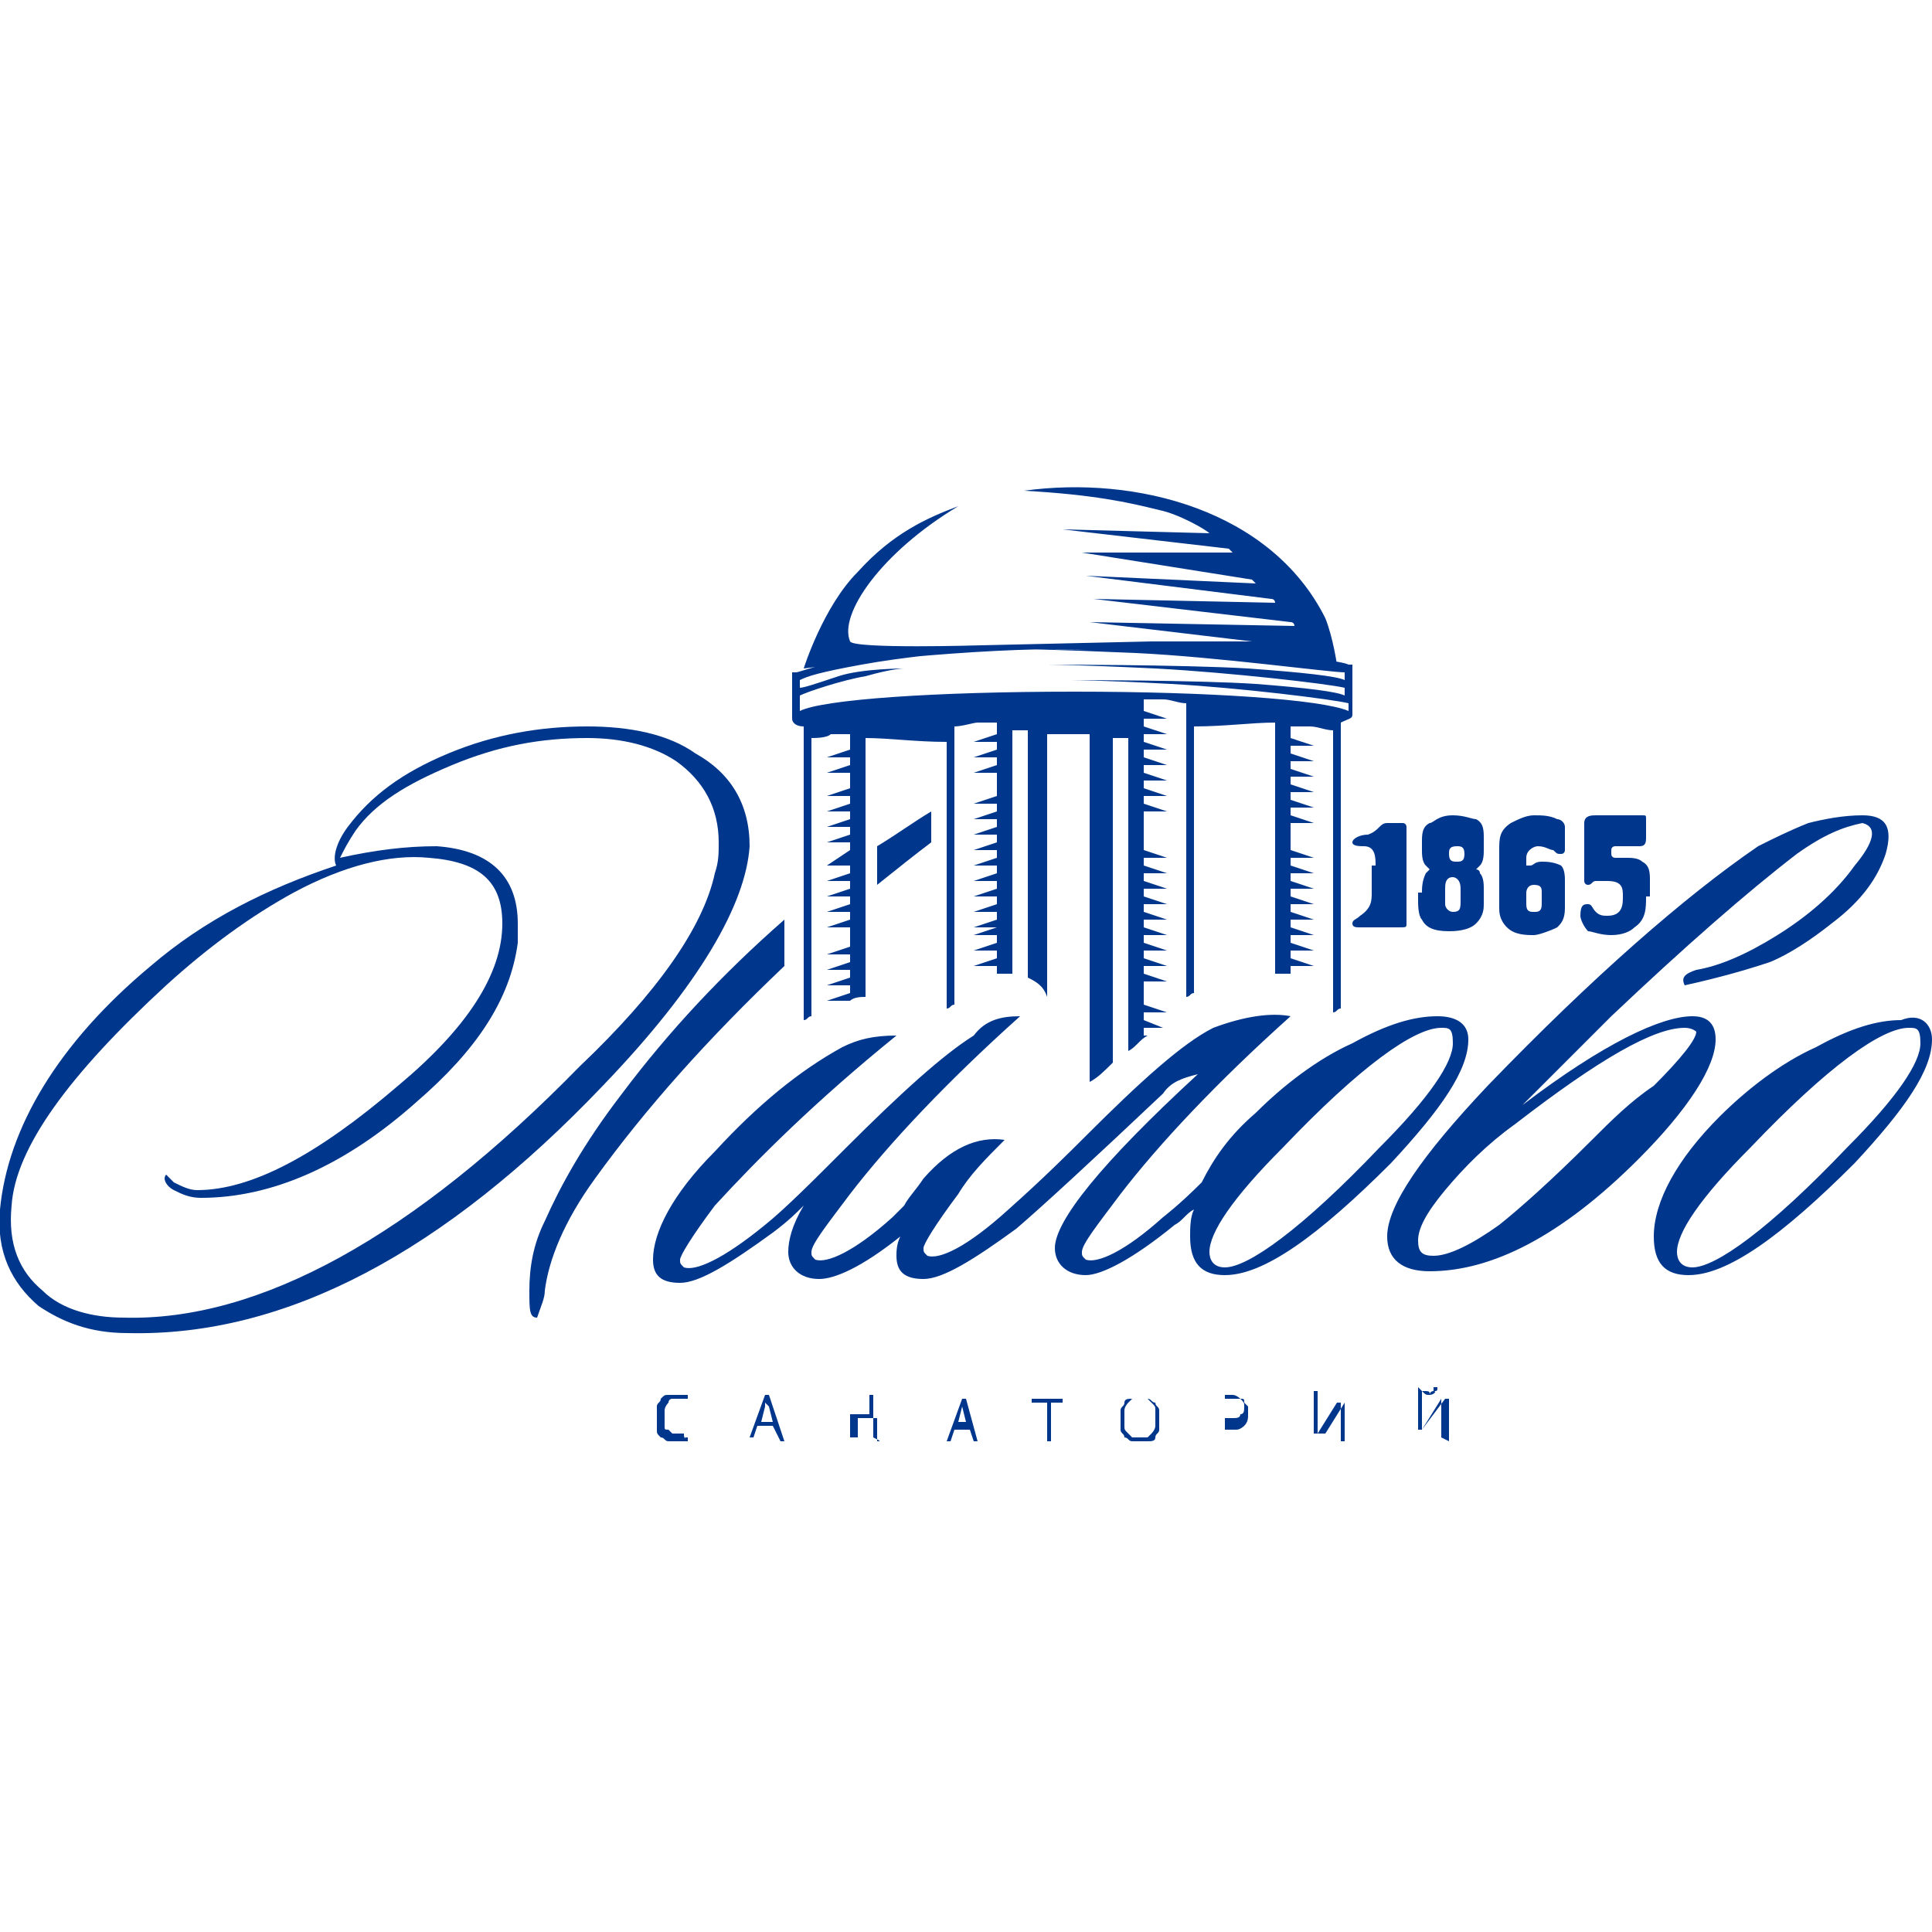
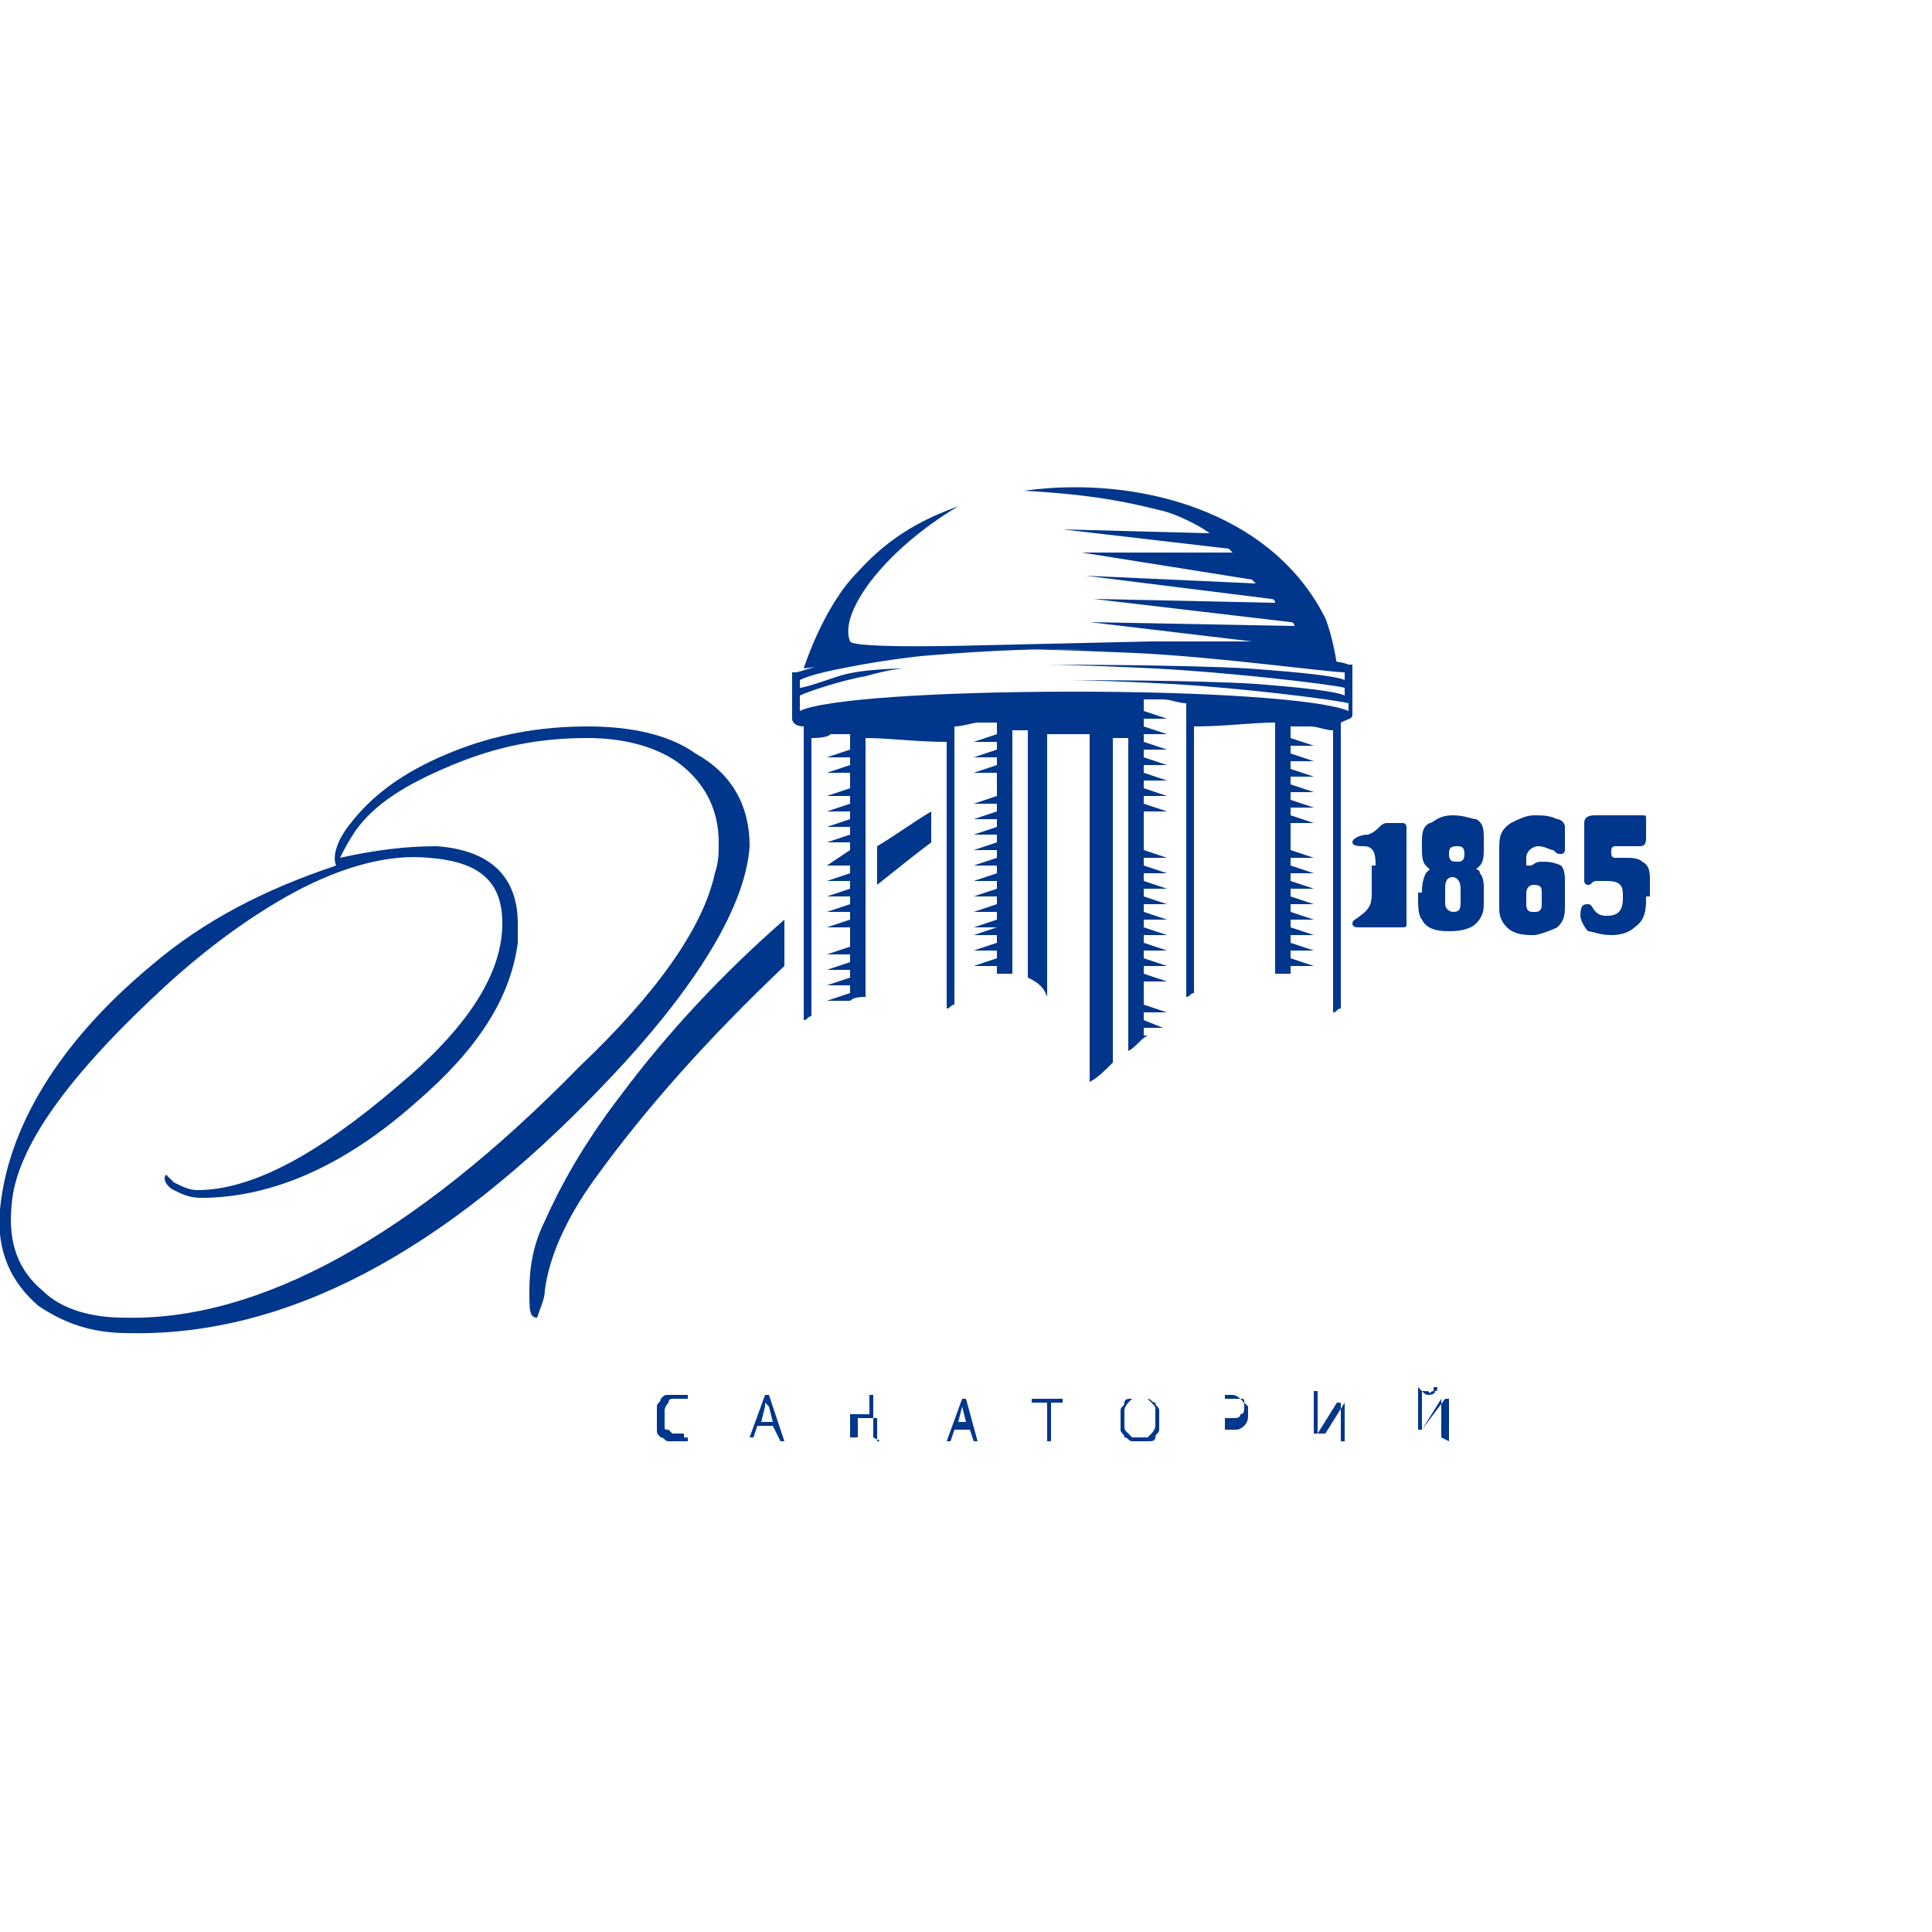
<svg xmlns="http://www.w3.org/2000/svg" version="1.1" id="Layer_1" x="0px" y="0px" viewBox="0 0 50 50" style="enable-background:new 0 0 50 50;" xml:space="preserve">
  <style type="text/css">
	.st0{fill:#00368B;}
</style>
  <g>
    <path class="st0" d="M20.8,17.3c0,0,0.5-1.6,1.4-2.5c0.9-1,1.8-1.4,2.6-1.7c-2,1.2-3.1,2.8-2.8,3.5c0.1,0.2,3.4,0.1,3.4,0.1   l4.4-0.1l2.6,0l-4.2-0.5l5.3,0.1c0,0,0-0.1-0.1-0.1l-5.1-0.6l4.7,0.1c0,0,0-0.1-0.1-0.1l-4.8-0.6l4.4,0.2c0,0-0.1-0.1-0.1-0.1   L28,14.3l3.9,0c0,0-0.1-0.1-0.1-0.1l-4.3-0.5l3.8,0.1c-0.1-0.1-0.8-0.5-1.3-0.6c-0.8-0.2-1.7-0.4-3.5-0.5c2.9-0.4,6.4,0.5,7.8,3.3   c0.2,0.5,0.3,1.2,0.3,1.2s-4.6-0.4-7.2-0.4C24.6,16.8,20.8,17.3,20.8,17.3L20.8,17.3z M21,19.1v7.2c-0.1,0-0.1,0.1-0.2,0.1v-7.3   v-0.3c-0.2,0-0.3-0.1-0.3-0.2c0,0,0,0,0,0h0v-1.2l0.1,0l0,0c0.1,0,0.5-0.2,1.4-0.3c0.9-0.1,2.6-0.2,2.6-0.2s-1.2,0.1-2.3,0.3   c-1.1,0.2-1.4,0.3-1.6,0.4l0,0.2c0.1,0,0.4-0.1,1-0.3c0.6-0.2,1.7-0.2,1.7-0.2s-0.3,0-1,0.2c-0.6,0.1-1.5,0.4-1.7,0.5l0,0.4   c0.6-0.3,3.5-0.5,7.1-0.5c3.5,0,6.4,0.2,7.1,0.5l0-0.2c-0.4-0.1-2.8-0.4-4.6-0.5c-1.9-0.1-2.6-0.1-2.6-0.1s3.3,0,4.8,0.1   c1.3,0.1,2.1,0.2,2.3,0.3l0-0.2c-0.4-0.1-3-0.4-4.9-0.5c-2.1-0.1-2.8-0.1-2.8-0.1s3.5,0,5.2,0.1c1.4,0.1,2.3,0.2,2.5,0.3l0-0.2   c-0.4,0-3.3-0.4-5.4-0.5c-2.3-0.1-3-0.1-3-0.1s3.9,0,5.7,0.1c1.6,0.1,2.6,0.2,2.8,0.3l0,0l0,0v0l0.1,0l0,1.3c0,0.1-0.1,0.1-0.3,0.2   v0.3v7.1c-0.1,0-0.1,0.1-0.2,0.1v-7.3c-0.2,0-0.4-0.1-0.6-0.1c-0.1,0-0.3,0-0.5,0v0.3l0.6,0.2l-0.6,0v0.2l0.6,0.2l-0.6,0v0.2   l0.6,0.2l-0.6,0v0.2l0.6,0.2l-0.6,0v0.2l0.6,0.2l-0.6,0v0.2l0.6,0.2l-0.6,0V22l0.6,0.2l-0.6,0v0.2l0.6,0.2l-0.6,0v0.2l0.6,0.2   l-0.6,0v0.2l0.6,0.2l-0.6,0v0.2l0.6,0.2l-0.6,0v0.2l0.6,0.2l-0.6,0v0.2l0.6,0.2l-0.6,0v0.2l0.6,0.2l-0.6,0v0.2l0,0   c-0.1,0-0.3,0-0.4,0v-6.5c-0.6,0-1.3,0.1-2.1,0.1v6.9c-0.1,0-0.1,0.1-0.2,0.1v-7.6c-0.2,0-0.4-0.1-0.6-0.1c-0.1,0-0.3,0-0.5,0v0.3   l0.6,0.2l-0.6,0v0.2l0.6,0.2l-0.6,0v0.2l0.6,0.2l-0.6,0v0.2l0.6,0.2l-0.6,0v0.2l0.6,0.2l-0.6,0v0.2l0.6,0.2l-0.6,0v0.2l0.6,0.2   l-0.6,0V22l0.6,0.2l-0.6,0v0.2l0.6,0.2l-0.6,0v0.2l0.6,0.2l-0.6,0v0.2l0.6,0.2l-0.6,0v0.2l0.6,0.2l-0.6,0v0.2l0.6,0.2l-0.6,0v0.2   l0.6,0.2l-0.6,0v0.2l0.6,0.2l-0.6,0v0.2l0.6,0.2l-0.6,0V26l0.6,0.2l-0.6,0v0.2l0.5,0.2l-0.1,0l-0.4,0v0.2l0.1,0   c-0.2,0.1-0.3,0.3-0.5,0.4v-8.1c-0.1,0-0.2,0-0.4,0v8.4c-0.2,0.2-0.4,0.4-0.6,0.5v-9c-0.2,0-0.4,0-0.6,0c-0.2,0-0.4,0-0.5,0v6.9   c0,0,0,0,0-0.1c-0.1-0.3-0.3-0.4-0.5-0.5v-6.4c-0.1,0-0.2,0-0.4,0v6.3c-0.2,0-0.3,0-0.5,0l0.1,0v-0.2l-0.6,0l0.6-0.2v-0.2l-0.6,0   l0.6-0.2v-0.2l-0.6,0l0.6-0.2V24l-0.6,0l0.6-0.2v-0.2l-0.6,0l0.6-0.2v-0.2l-0.6,0l0.6-0.2v-0.2l-0.6,0l0.6-0.2v-0.2l-0.6,0l0.6-0.2   v-0.2l-0.6,0l0.6-0.2v-0.2l-0.6,0l0.6-0.2v-0.2l-0.6,0l0.6-0.2v-0.2l-0.6,0l0.6-0.2V20l-0.6,0l0.6-0.2v-0.2l-0.6,0l0.6-0.2v-0.2   l-0.6,0l0.6-0.2v-0.3c-0.2,0-0.4,0-0.5,0c-0.1,0-0.4,0.1-0.6,0.1V26c-0.1,0-0.1,0.1-0.2,0.1v-6.9c-0.8,0-1.5-0.1-2.1-0.1v6.7   c-0.1,0-0.3,0-0.4,0.1v0l-0.6,0l0.6-0.2v-0.2l-0.6,0l0.6-0.2v-0.2l-0.6,0l0.6-0.2v-0.2l-0.6,0l0.6-0.2V24l-0.6,0l0.6-0.2v-0.2   l-0.6,0l0.6-0.2v-0.2l-0.6,0l0.6-0.2v-0.2l-0.6,0l0.6-0.2v-0.2l-0.6,0L22,22v-0.2l-0.6,0l0.6-0.2v-0.2l-0.6,0l0.6-0.2v-0.2l-0.6,0   l0.6-0.2v-0.2l-0.6,0l0.6-0.2V20l-0.6,0l0.6-0.2v-0.2l-0.6,0l0.6-0.2V19c-0.2,0-0.4,0-0.5,0C21.4,19.1,21.1,19.1,21,19.1L21,19.1z    M33.7,25.7l0.1,0L33.7,25.7C33.8,25.8,33.8,25.8,33.7,25.7L33.7,25.7z" />
-     <path class="st0" d="M49.4,26.6c-0.7,0-2.1,1-4.1,3.1c-1.3,1.3-1.9,2.2-1.9,2.7c0,0.2,0.1,0.4,0.4,0.4c0.6,0,2-1,4-3.1   c1.3-1.3,1.9-2.2,1.9-2.7C49.7,26.6,49.6,26.6,49.4,26.6L49.4,26.6z M26.4,26.3c-1.9,1.7-3.4,3.3-4.4,4.6c-0.6,0.8-1,1.3-1,1.5   c0,0.1,0,0.1,0.1,0.2c0.3,0.1,1-0.2,2-1.1c0,0,0.1-0.1,0.3-0.3c0.1-0.2,0.3-0.4,0.5-0.7c0.7-0.8,1.4-1.1,2.1-1   c-0.5,0.5-0.9,0.9-1.2,1.4c-0.6,0.8-0.9,1.3-0.9,1.4c0,0.1,0,0.1,0.1,0.2c0.3,0.1,1-0.2,2.1-1.2c0.9-0.8,1.6-1.5,2-1.9   c1.4-1.4,2.5-2.4,3.3-2.8c0.8-0.3,1.5-0.4,2-0.3c-1.9,1.7-3.4,3.3-4.4,4.6c-0.6,0.8-1,1.3-1,1.5c0,0.1,0,0.1,0.1,0.2   c0.3,0.1,1-0.2,2-1.1c0,0,0.4-0.3,1-0.9c0.3-0.6,0.7-1.2,1.4-1.8c0.7-0.7,1.6-1.4,2.5-1.8c0.9-0.5,1.6-0.7,2.2-0.7   c0.5,0,0.8,0.2,0.8,0.6c0,0.8-0.7,1.8-2,3.2c-1.9,1.9-3.3,2.9-4.3,2.9c-0.6,0-0.9-0.3-0.9-1c0-0.2,0-0.5,0.1-0.7   c-0.2,0.1-0.3,0.3-0.5,0.4c-1.1,0.9-1.9,1.3-2.3,1.3c-0.5,0-0.8-0.3-0.8-0.7c0-0.7,1.2-2.2,3.7-4.5c-0.4,0.1-0.7,0.2-0.9,0.5   c-1.8,1.7-3.1,2.9-3.8,3.5c-1.1,0.8-1.9,1.3-2.4,1.3c-0.5,0-0.7-0.2-0.7-0.6c0-0.1,0-0.3,0.1-0.5c-1,0.8-1.7,1.1-2.1,1.1   c-0.5,0-0.8-0.3-0.8-0.7c0-0.3,0.1-0.7,0.4-1.2c-0.2,0.2-0.4,0.4-0.8,0.7c-1.1,0.8-1.9,1.3-2.4,1.3c-0.5,0-0.7-0.2-0.7-0.6   c0-0.7,0.5-1.7,1.6-2.8c1.1-1.2,2.2-2.1,3.3-2.7c0.4-0.2,0.8-0.3,1.4-0.3c-2.1,1.7-3.6,3.2-4.7,4.4c-0.6,0.8-0.9,1.3-0.9,1.4   c0,0.1,0,0.1,0.1,0.2c0.3,0.1,1-0.2,2.1-1.1c0.5-0.4,1.2-1.1,2.1-2c1.4-1.4,2.5-2.4,3.3-2.9C25.5,26.4,25.9,26.3,26.4,26.3   L26.4,26.3z M50,26.9c0,0.8-0.7,1.8-2,3.2c-1.9,1.9-3.3,2.9-4.3,2.9c-0.6,0-0.9-0.3-0.9-1c0-0.9,0.6-2,1.7-3.1   c0.7-0.7,1.6-1.4,2.5-1.8c0.9-0.5,1.6-0.7,2.2-0.7C49.7,26.2,50,26.5,50,26.9L50,26.9z M43.9,25.1c0.6-0.1,1.3-0.4,2.1-0.9   c0.8-0.5,1.5-1.1,2-1.8c0.5-0.6,0.6-1,0.2-1.1c-0.5,0.1-1,0.3-1.7,0.8c-1.3,1-2.9,2.4-4.8,4.2c-0.7,0.7-1.5,1.5-2.3,2.3   c2.1-1.6,3.6-2.3,4.4-2.3c0.4,0,0.6,0.2,0.6,0.6c0,0.7-0.7,1.8-2,3.1c-2,2-3.8,2.9-5.4,2.9c-0.7,0-1.1-0.3-1.1-0.9   c0-0.8,0.9-2.1,2.6-3.9c2.7-2.8,5.1-4.9,7-6.2c0.4-0.2,0.8-0.4,1.3-0.6c0.4-0.1,0.9-0.2,1.4-0.2c0.6,0,0.8,0.3,0.6,1   c-0.2,0.6-0.6,1.2-1.4,1.8c-0.5,0.4-1.1,0.8-1.6,1c-0.6,0.2-1.3,0.4-2.2,0.6C43.5,25.3,43.6,25.2,43.9,25.1L43.9,25.1z M43.6,26.6   c-0.8,0-2.2,0.8-4.4,2.5c-0.7,0.5-1.3,1.1-1.8,1.7c-0.5,0.6-0.7,1-0.7,1.3c0,0.3,0.1,0.4,0.4,0.4c0.4,0,1-0.3,1.7-0.8   c0.5-0.4,1.3-1.1,2.4-2.2c0.5-0.5,1-1,1.6-1.4c0.7-0.7,1.1-1.2,1.1-1.4C43.9,26.7,43.8,26.6,43.6,26.6L43.6,26.6z M37.3,26.6   c-0.7,0-2.1,1-4.1,3.1c-1.3,1.3-1.9,2.2-1.9,2.7c0,0.2,0.1,0.4,0.4,0.4c0.6,0,2-1,4-3.1c1.3-1.3,1.9-2.2,1.9-2.7   C37.6,26.6,37.5,26.6,37.3,26.6L37.3,26.6z" />
    <path class="st0" d="M18.5,22.6c0.1-0.3,0.1-0.5,0.1-0.8c0-0.9-0.4-1.6-1.1-2.1c-0.6-0.4-1.4-0.6-2.3-0.6c-1.2,0-2.3,0.2-3.5,0.7   c-1.2,0.5-2,1-2.5,1.7c-0.2,0.3-0.3,0.5-0.4,0.7c0.9-0.2,1.7-0.3,2.5-0.3c1.4,0.1,2.1,0.8,2.1,2c0,0.2,0,0.3,0,0.5   c-0.2,1.5-1.1,2.8-2.6,4.1C8.9,30.2,7,31,5.2,31c-0.3,0-0.5-0.1-0.7-0.2c-0.2-0.1-0.3-0.3-0.2-0.4l0.2,0.2c0.2,0.1,0.4,0.2,0.6,0.2   c1.4,0,3.1-0.9,5.2-2.7c1.8-1.5,2.7-2.9,2.7-4.2c0-1.1-0.6-1.6-1.9-1.7c-1-0.1-2.2,0.2-3.5,0.9c-1.1,0.6-2.2,1.4-3.3,2.4   c-2.5,2.3-3.9,4.2-4,5.7c-0.1,1,0.2,1.7,0.8,2.2c0.5,0.5,1.3,0.7,2.1,0.7c3.5,0.1,7.5-2.1,11.8-6.5C17,25.7,18.2,24,18.5,22.6   L18.5,22.6z M15.6,28.1c-4.1,4.3-8.2,6.5-12.3,6.4c-1,0-1.7-0.3-2.3-0.7c-0.7-0.6-1.1-1.4-1-2.5c0.2-2.1,1.5-4.3,3.9-6.3   c1.4-1.2,3-2,4.8-2.6c-0.1-0.2,0-0.6,0.3-1c0.6-0.8,1.4-1.4,2.6-1.9c1.2-0.5,2.4-0.7,3.6-0.7c1.1,0,2.1,0.2,2.8,0.7   c0.9,0.5,1.4,1.3,1.4,2.4C19.3,23.4,18.1,25.5,15.6,28.1L15.6,28.1z" />
    <path class="st0" d="M20.3,25c-2,1.9-3.6,3.7-4.9,5.5c-0.8,1.1-1.2,2.1-1.3,2.9c0,0.2-0.1,0.4-0.2,0.7c-0.2,0-0.2-0.2-0.2-0.7   c0-0.6,0.1-1.2,0.4-1.8c0.4-0.9,1-2,2-3.3c1.2-1.6,2.6-3.1,4.2-4.5l0,0V25L20.3,25z" />
    <path class="st0" d="M24.1,21.8c-0.4,0.3-0.9,0.7-1.4,1.1v-1c0.5-0.3,0.9-0.6,1.4-0.9V21.8L24.1,21.8z" />
    <path class="st0" d="M17.8,37.3C17.8,37.3,17.8,37.3,17.8,37.3C17.8,37.3,17.8,37.3,17.8,37.3c-0.1,0-0.1,0-0.1,0c0,0-0.1,0-0.2,0   c-0.1,0-0.2,0-0.2,0c-0.1,0-0.1-0.1-0.2-0.1C17,37.1,17,37.1,17,37c0-0.1,0-0.2,0-0.3c0-0.1,0-0.2,0-0.3c0-0.1,0.1-0.1,0.1-0.2   c0.1-0.1,0.1-0.1,0.2-0.1c0.1,0,0.2,0,0.2,0c0.1,0,0.1,0,0.2,0c0,0,0.1,0,0.1,0c0,0,0,0,0,0c0,0,0,0,0,0c0,0,0,0,0,0l0,0.1   c0,0,0,0,0,0c0,0,0,0,0,0c0,0,0,0,0,0c0,0-0.1,0-0.1,0c0,0-0.1,0-0.1,0c-0.1,0-0.1,0-0.2,0c-0.1,0-0.1,0.1-0.1,0.1   c0,0-0.1,0.1-0.1,0.2c0,0.1,0,0.1,0,0.2c0,0.1,0,0.1,0,0.2c0,0.1,0,0.1,0.1,0.1c0,0,0.1,0.1,0.1,0.1c0.1,0,0.1,0,0.2,0   c0,0,0.1,0,0.1,0C17.7,37.2,17.7,37.2,17.8,37.3c-0.1-0.1-0.1-0.1,0-0.1C17.8,37.2,17.8,37.2,17.8,37.3   C17.8,37.2,17.8,37.2,17.8,37.3L17.8,37.3C17.8,37.3,17.8,37.3,17.8,37.3L17.8,37.3z M19.8,36.3l0,0.1l-0.1,0.4H20l-0.1-0.4   L19.8,36.3L19.8,36.3L19.8,36.3z M20.3,37.3C20.3,37.3,20.3,37.3,20.3,37.3l-0.1,0c0,0,0,0,0,0c0,0,0,0,0,0L20,36.9h-0.4l-0.1,0.3   c0,0,0,0,0,0c0,0,0,0,0,0h-0.1c0,0,0,0,0,0c0,0,0,0,0,0l0.4-1.1c0,0,0,0,0,0h0.1c0,0,0,0,0,0c0,0,0,0,0,0L20.3,37.3   C20.3,37.3,20.3,37.3,20.3,37.3L20.3,37.3z M22.7,37.3C22.6,37.3,22.6,37.3,22.7,37.3l0-0.6h-0.5v0.5c0,0,0,0,0,0H22c0,0,0,0,0,0   v-1.1c0,0,0,0,0,0H22c0,0,0,0,0,0v0.5h0.5v-0.5c0,0,0,0,0,0h0.1c0,0,0,0,0,0v1.1C22.8,37.3,22.8,37.3,22.7,37.3L22.7,37.3   L22.7,37.3z M24.9,36.3l0,0.1l-0.1,0.4H25l-0.1-0.4L24.9,36.3L24.9,36.3L24.9,36.3z M25.3,37.3C25.3,37.3,25.3,37.3,25.3,37.3   l-0.1,0c0,0,0,0,0,0c0,0,0,0,0,0l-0.1-0.3h-0.4l-0.1,0.3c0,0,0,0,0,0c0,0,0,0,0,0h-0.1c0,0,0,0,0,0c0,0,0,0,0,0l0.4-1.1   c0,0,0,0,0,0h0.1c0,0,0,0,0,0c0,0,0,0,0,0L25.3,37.3C25.3,37.3,25.3,37.3,25.3,37.3L25.3,37.3z M26.7,36.3   C26.7,36.3,26.7,36.3,26.7,36.3L26.7,36.3c0-0.1,0-0.1,0-0.1h0.8c0,0,0,0,0,0c0,0,0,0,0,0c0,0,0,0,0,0l0,0.1c0,0,0,0,0,0   c0,0,0,0,0,0h-0.3v1c0,0,0,0,0,0h-0.1c0,0,0,0,0,0v-1H26.7L26.7,36.3z M29.5,37.3c-0.1,0-0.1,0-0.2,0c-0.1,0-0.1-0.1-0.2-0.1   c0-0.1-0.1-0.1-0.1-0.2c0-0.1,0-0.2,0-0.2c0-0.1,0-0.2,0-0.3c0-0.1,0.1-0.1,0.1-0.2c0-0.1,0.1-0.1,0.2-0.1c0.1,0,0.1,0,0.2,0   c0.1,0,0.2,0,0.2,0c0.1,0,0.1,0.1,0.2,0.1c0,0.1,0.1,0.1,0.1,0.2c0,0.1,0,0.2,0,0.2c0,0.1,0,0.2,0,0.3c0,0.1-0.1,0.1-0.1,0.2   c0,0.1-0.1,0.1-0.2,0.1C29.6,37.3,29.6,37.3,29.5,37.3L29.5,37.3L29.5,37.3z M29.5,37.2c0.1,0,0.1,0,0.2,0c0,0,0.1-0.1,0.1-0.1   c0,0,0.1-0.1,0.1-0.2c0-0.1,0-0.1,0-0.2c0-0.1,0-0.1,0-0.2c0-0.1,0-0.1-0.1-0.2c0,0-0.1-0.1-0.1-0.1c0,0-0.1,0-0.2,0   c-0.1,0-0.1,0-0.2,0c0,0-0.1,0.1-0.1,0.1c0,0-0.1,0.1-0.1,0.2c0,0.1,0,0.1,0,0.2c0,0.1,0,0.1,0,0.2c0,0.1,0,0.1,0.1,0.2   c0,0,0.1,0.1,0.1,0.1C29.4,37.2,29.4,37.2,29.5,37.2L29.5,37.2L29.5,37.2z M31.8,36.7h0.1c0.1,0,0.2,0,0.2-0.1   c0.1,0,0.1-0.1,0.1-0.2c0-0.1,0-0.1-0.1-0.2c0,0-0.1-0.1-0.2-0.1c0,0-0.1,0-0.1,0c0,0,0,0-0.1,0V36.7L31.8,36.7z M31.8,37.3   C31.8,37.3,31.8,37.3,31.8,37.3l-0.1,0c0,0,0,0,0,0v-1.1c0,0,0,0,0,0c0,0,0,0,0,0c0,0,0.1,0,0.1,0c0,0,0.1,0,0.1,0   c0.1,0,0.1,0,0.2,0c0.1,0,0.1,0,0.1,0.1c0,0,0.1,0.1,0.1,0.1c0,0,0,0.1,0,0.2c0,0.1,0,0.2-0.1,0.3c0,0-0.1,0.1-0.2,0.1   c-0.1,0-0.1,0-0.2,0h-0.1V37.3L31.8,37.3z M34.9,37.3C34.9,37.3,34.9,37.3,34.9,37.3l-0.1,0c0,0,0,0,0,0v-0.5c0,0,0-0.1,0-0.1   c0-0.1,0-0.1,0-0.2c0-0.1,0-0.1,0-0.2l0,0c0,0,0,0,0,0c0,0,0,0,0,0c0,0,0,0,0,0l-0.5,0.8c0,0,0,0,0,0c0,0,0,0,0,0H34c0,0,0,0,0,0   c0,0,0,0,0,0v-1.1c0,0,0,0,0,0h0.1c0,0,0,0,0,0v0.5c0,0,0,0.1,0,0.2c0,0.1,0,0.1,0,0.2c0,0.1,0,0.1,0,0.2l0,0c0,0,0,0,0,0   c0,0,0,0,0,0c0,0,0,0,0,0l0.5-0.8c0,0,0,0,0,0h0.1c0,0,0,0,0,0c0,0,0,0,0,0V37.3L34.9,37.3z M37,36.1c-0.1,0-0.1,0-0.2-0.1   c0,0-0.1-0.1-0.1-0.1c0,0,0,0,0,0c0,0,0,0,0,0h0.1c0,0,0,0,0,0c0,0,0,0,0,0c0,0,0,0.1,0,0.1C37,36,37,36,37,36.1   c0-0.1,0.1-0.1,0.1-0.1c0,0,0,0,0-0.1c0,0,0,0,0,0c0,0,0,0,0,0h0.1c0,0,0,0,0,0c0,0,0,0,0,0c0,0.1,0,0.1-0.1,0.1   C37.2,36,37.1,36.1,37,36.1L37,36.1L37,36.1z M37.5,37.3v-1.1c0,0,0,0,0,0c0,0,0,0,0,0h-0.1c0,0,0,0,0,0L36.8,37c0,0,0,0,0,0   c0,0,0,0,0,0c0,0,0,0,0,0l0,0c0-0.1,0-0.1,0-0.2c0-0.1,0-0.1,0-0.2c0-0.1,0-0.1,0-0.2v-0.5c0,0,0,0,0,0h-0.1c0,0,0,0,0,0v1.1   c0,0,0,0,0,0c0,0,0,0,0,0h0.1c0,0,0,0,0,0c0,0,0,0,0,0l0.5-0.8c0,0,0,0,0,0c0,0,0,0,0,0c0,0,0,0,0,0l0,0c0,0.1,0,0.1,0,0.2   c0,0,0,0.1,0,0.2c0,0.1,0,0.1,0,0.1v0.5c0,0,0,0,0,0L37.5,37.3C37.4,37.3,37.5,37.3,37.5,37.3L37.5,37.3z" />
    <path class="st0" d="M35.6,22.4c0-0.2,0-0.5-0.3-0.5c-0.1,0-0.3,0-0.3-0.1c0-0.1,0.2-0.2,0.4-0.2c0.3-0.1,0.3-0.3,0.5-0.3h0.4   c0.1,0,0.1,0.1,0.1,0.1c0,0.1,0,0.1,0,0.3c0,0,0,0.1,0,0.1v0.1c0,0.1,0,0.2,0,0.3v0.7c0,0.2,0,0.5,0,0.7c0,0.1,0,0.1,0,0.2   c0,0,0,0.1,0,0.1c0,0.1,0,0.1-0.2,0.1c-0.2,0-0.3,0-0.5,0c-0.2,0-0.1,0-0.5,0c-0.1,0-0.2,0-0.2-0.1c0-0.1,0.1-0.1,0.2-0.2   c0.3-0.2,0.3-0.4,0.3-0.6V22.4L35.6,22.4z M37.7,22.3c0.1,0,0.2,0,0.2-0.2c0-0.2-0.1-0.2-0.2-0.2c-0.2,0-0.2,0.1-0.2,0.2   C37.5,22.3,37.6,22.3,37.7,22.3L37.7,22.3z M37.4,23.4c0,0.1,0.1,0.2,0.2,0.2c0.2,0,0.2-0.1,0.2-0.3V23c0-0.3-0.2-0.3-0.2-0.3   c-0.2,0-0.2,0.2-0.2,0.3V23.4L37.4,23.4z M36.8,23.1c0-0.1,0-0.3,0.1-0.5c0,0,0.1-0.1,0.1-0.1c0,0,0,0-0.1-0.1   c-0.1-0.1-0.1-0.3-0.1-0.4v-0.2c0-0.2,0-0.4,0.2-0.5c0.1,0,0.2-0.2,0.6-0.2c0.3,0,0.5,0.1,0.6,0.1c0.2,0.1,0.2,0.3,0.2,0.5V22   c0,0.1,0,0.3-0.1,0.4c0,0-0.1,0.1-0.1,0.1c0,0,0.1,0,0.1,0.1c0.1,0.1,0.1,0.3,0.1,0.4v0.4c0,0.1,0,0.3-0.2,0.5   c-0.2,0.2-0.6,0.2-0.7,0.2c-0.4,0-0.6-0.1-0.7-0.3c-0.1-0.1-0.1-0.4-0.1-0.5V23.1L36.8,23.1z M39.5,23.4c0,0.2,0.1,0.2,0.2,0.2   c0.1,0,0.2,0,0.2-0.2v-0.3c0-0.1,0-0.2-0.2-0.2c-0.2,0-0.2,0.2-0.2,0.2V23.4L39.5,23.4z M38.8,22c0-0.3,0-0.5,0.3-0.7   c0.2-0.1,0.4-0.2,0.6-0.2c0.2,0,0.4,0,0.6,0.1c0.1,0,0.2,0.1,0.2,0.2c0,0.1,0,0.1,0,0.3c0,0.3,0,0.1,0,0.3c0,0,0,0.1-0.1,0.1   c-0.1,0-0.1,0-0.2-0.1c-0.1,0-0.2-0.1-0.4-0.1c-0.1,0-0.3,0.1-0.3,0.3v0.1c0,0,0,0.1,0,0.1c0,0,0,0,0.1,0c0.1,0,0.1-0.1,0.3-0.1   c0.1,0,0.3,0,0.5,0.1c0.1,0.1,0.1,0.3,0.1,0.4v0.7c0,0.3-0.1,0.4-0.2,0.5c-0.2,0.1-0.5,0.2-0.6,0.2c-0.2,0-0.5,0-0.7-0.2   c-0.2-0.2-0.2-0.4-0.2-0.5V22L38.8,22z M42.6,23.2c0,0.3,0,0.6-0.3,0.8c-0.1,0.1-0.3,0.2-0.6,0.2c-0.3,0-0.5-0.1-0.6-0.1   c-0.1-0.1-0.2-0.3-0.2-0.4c0-0.3,0.1-0.3,0.2-0.3c0.1,0,0.1,0.1,0.2,0.2c0.1,0.1,0.2,0.1,0.3,0.1c0.4,0,0.4-0.3,0.4-0.5   c0-0.2,0-0.4-0.4-0.4c-0.1,0-0.2,0-0.3,0c-0.1,0-0.1,0.1-0.2,0.1c-0.1,0-0.1-0.1-0.1-0.1c0-0.1,0-0.1,0-0.3c0-0.1,0-0.2,0-0.3V22   c0-0.6,0-0.5,0-0.7c0-0.2,0.2-0.2,0.3-0.2c0.2,0,0.3,0,0.7,0c0.2,0,0.3,0,0.5,0c0.1,0,0.1,0,0.1,0.1c0,0.1,0,0,0,0.2   c0,0.2,0,0.3,0,0.3c0,0.2-0.1,0.2-0.2,0.2c-0.1,0-0.1,0-0.2,0c-0.2,0-0.3,0-0.4,0c0,0-0.1,0-0.1,0.1v0.1c0,0.1,0.1,0.1,0.1,0.1   c0.1,0,0.1,0,0.3,0c0.1,0,0.3,0,0.4,0.1c0.2,0.1,0.2,0.3,0.2,0.5V23.2L42.6,23.2z" />
  </g>
</svg>